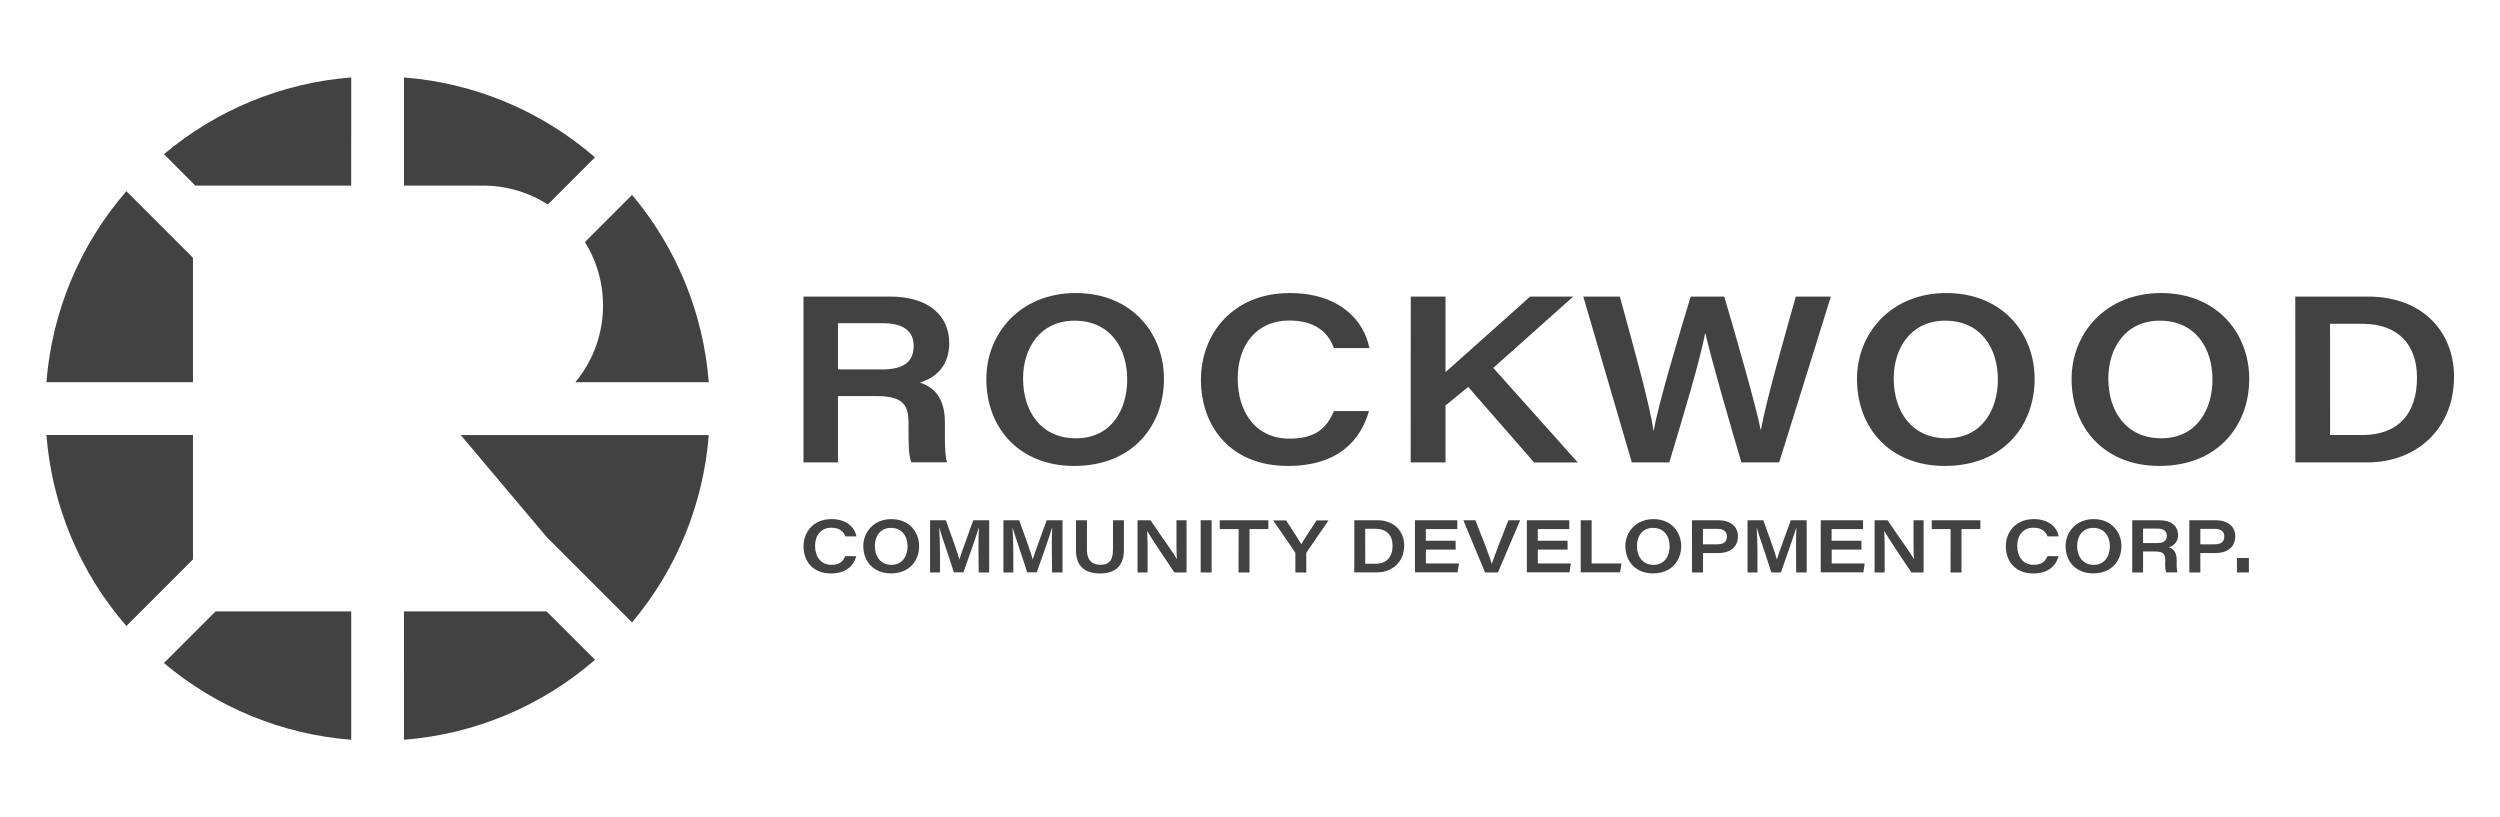
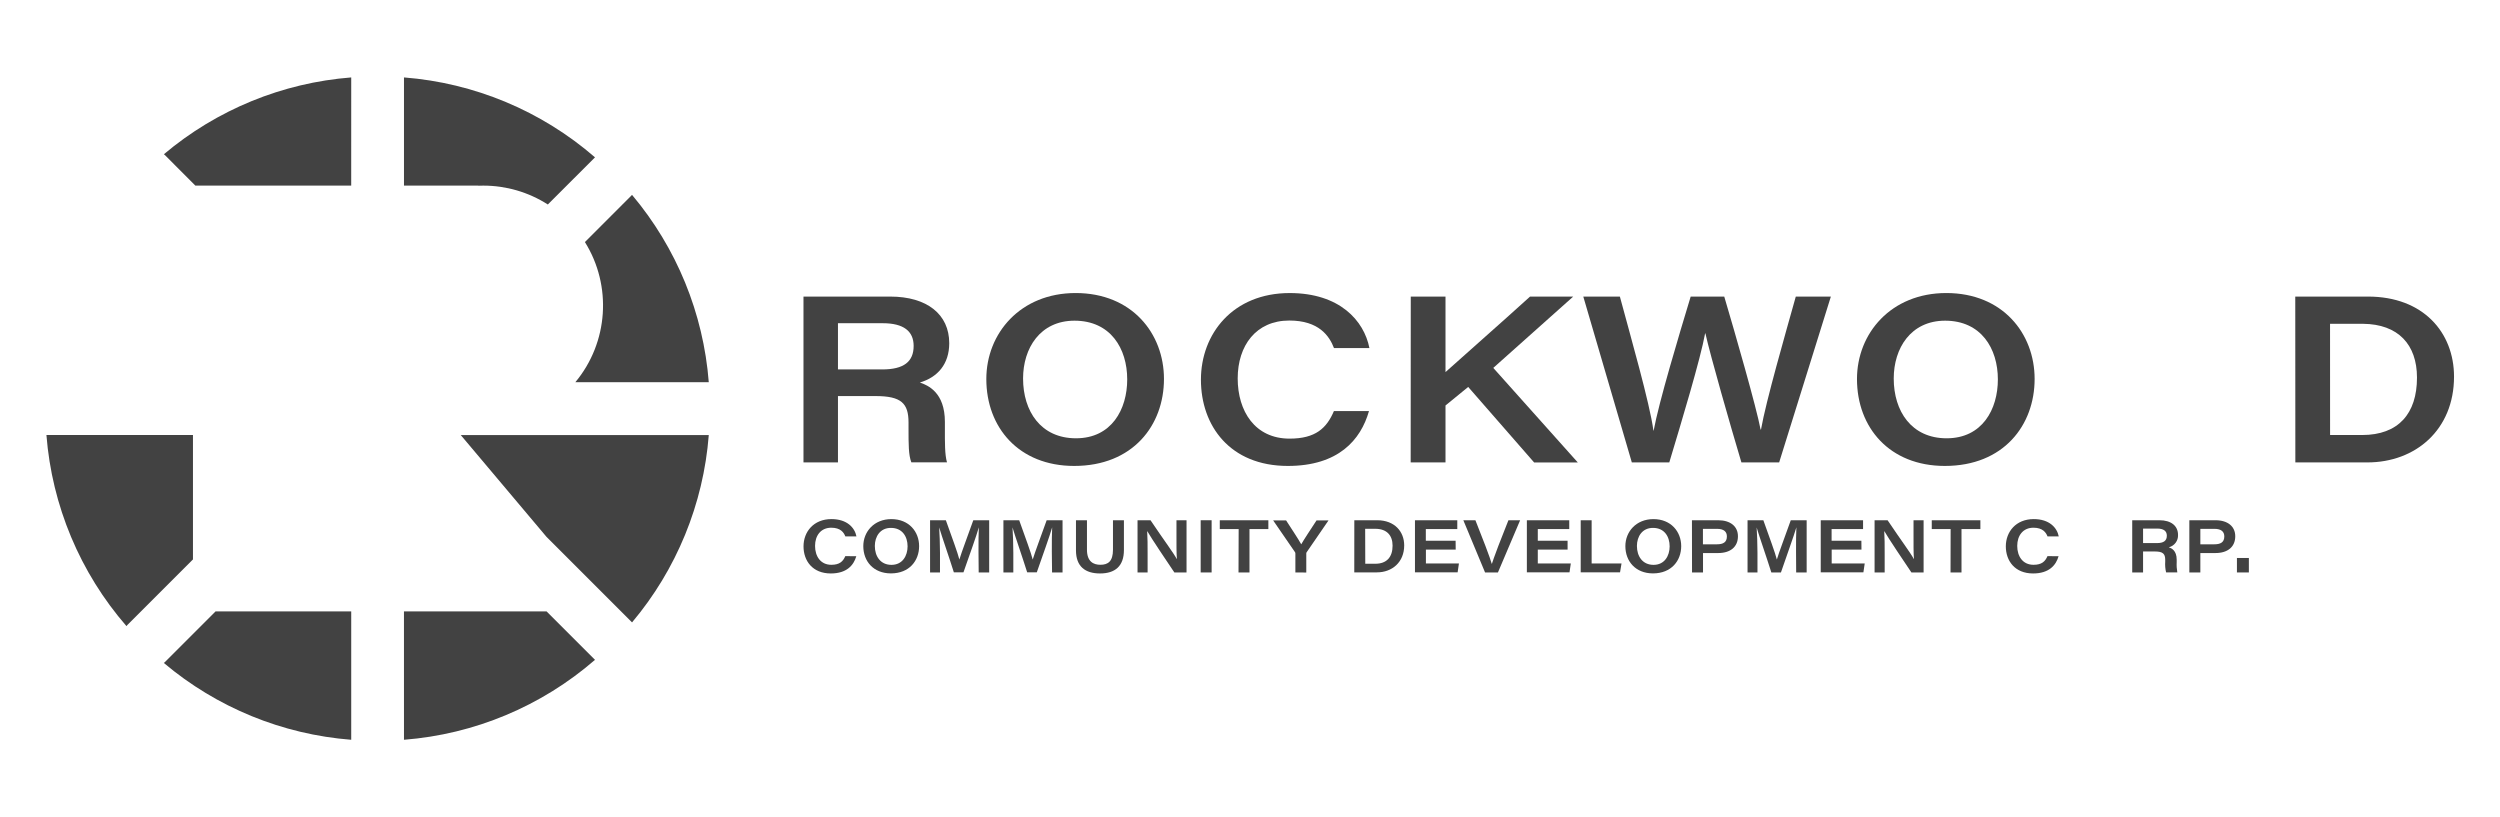
<svg xmlns="http://www.w3.org/2000/svg" width="100%" height="100%" viewBox="0 0 205 67" version="1.1" xml:space="preserve" style="fill-rule:evenodd;clip-rule:evenodd;stroke-linejoin:round;stroke-miterlimit:2;">
  <g id="RCDC" transform="matrix(0.172,0,0,0.172,3.807,6.349)">
    <g id="Layer_1-2">
      <path d="M56.4,278.8C56.264,278.925 56.12,279.042 55.97,279.15C81.184,300.396 112.438,313.207 145.31,315.77L145.31,254.58L80.62,254.58L56.4,278.8Z" style="fill:rgb(66,66,66);fill-rule:nonzero;" />
      <path d="M145.31,0C112.449,2.573 81.208,15.383 56,36.62C56.14,36.75 56.3,36.84 56.43,36.97L71,51.58L145.3,51.58L145.31,0Z" style="fill:rgb(66,66,66);fill-rule:nonzero;" />
      <path d="M170.46,315.77C204.107,313.138 236.037,299.776 261.53,277.66L238.45,254.58L170.45,254.58L170.46,315.77Z" style="fill:rgb(66,66,66);fill-rule:nonzero;" />
      <path d="M0,170.46C2.63,204.131 16.011,236.083 38.16,261.58C38.33,261.4 38.45,261.2 38.62,261.02L69.86,229.79L69.86,170.46L0,170.46Z" style="fill:rgb(66,66,66);fill-rule:nonzero;" />
      <path d="M252.15,145.31L315.77,145.31C313.213,112.453 300.416,81.211 279.19,56L256.72,78.49C269.751,99.359 267.901,126.409 252.15,145.31Z" style="fill:rgb(66,66,66);fill-rule:nonzero;" />
      <path d="M205.93,51.63C206.69,51.63 207.45,51.58 208.22,51.58C219.142,51.565 229.842,54.689 239.04,60.58L261.53,38.1C236.037,15.985 204.106,2.626 170.46,0L170.46,51.58L205.93,51.58L205.93,51.63Z" style="fill:rgb(66,66,66);fill-rule:nonzero;" />
-       <path d="M38.62,54.75C38.45,54.58 38.33,54.37 38.16,54.19C16.013,79.688 2.632,111.639 0,145.31L69.86,145.31L69.86,86L38.62,54.75Z" style="fill:rgb(66,66,66);fill-rule:nonzero;" />
      <path d="M238.38,219L279.19,259.81C300.414,234.602 313.211,203.363 315.77,170.51L197.54,170.51L238.38,219Z" style="fill:rgb(66,66,66);fill-rule:nonzero;" />
      <path d="M377.36,151.91L377.36,183.54L360.92,183.54L360.92,104.48L402.26,104.48C419.84,104.48 430.41,112.97 430.41,126.7C430.41,136.7 424.85,142.96 416.41,145.45C420.28,146.78 428.34,150.16 428.34,164.24L428.34,168C428.34,173.63 428.26,179.9 429.34,183.5L412.34,183.5C411,180.07 411,175 411,167.14L411,164.53C411,155.36 407.56,151.91 395.28,151.91L377.36,151.91ZM377.36,139.21L398.44,139.21C408.74,139.21 413.44,135.54 413.44,127.99C413.44,120.99 408.68,117.18 398.71,117.18L377.36,117.18L377.36,139.21Z" style="fill:rgb(66,66,66);fill-rule:nonzero;" />
      <path d="M532.78,143.75C532.78,165.8 518.01,185.22 489.97,185.22C463.6,185.22 448.09,166.91 448.09,143.79C448.09,121.99 464.34,102.79 490.68,102.79C517.53,102.8 532.78,122.07 532.78,143.75ZM465.61,143.53C465.61,159.15 474.09,172.04 490.84,172.04C507.84,172.04 515.26,158.21 515.26,143.97C515.26,129.2 507.31,115.97 490.09,115.97C473.72,116 465.61,129.12 465.61,143.53Z" style="fill:rgb(66,66,66);fill-rule:nonzero;" />
      <path d="M630.52,159.07C626.58,172.85 615.92,185.22 591.84,185.22C564.24,185.22 550.4,166.05 550.4,144.12C550.4,122.19 565.68,102.8 592.73,102.8C616.49,102.8 628.14,115.89 630.73,129.03L613.84,129.03C611.64,123.3 606.69,115.9 592.54,115.9C576.67,115.9 567.93,127.85 567.93,143.5C567.93,159.15 576.19,172.2 592.65,172.2C605.07,172.2 610.34,167.2 613.8,159.07L630.52,159.07Z" style="fill:rgb(66,66,66);fill-rule:nonzero;" />
      <path d="M650.44,104.48L667,104.48L667,140.48C678.63,130.02 692.28,118.11 707.31,104.48L727.89,104.48L689.78,138.48L730.07,183.56L709.25,183.56L677.82,147.56L667,156.4L667,183.54L650.4,183.54L650.44,104.48Z" style="fill:rgb(66,66,66);fill-rule:nonzero;" />
      <path d="M755.83,183.54L732.69,104.48L750.13,104.48C755.13,123.13 764.39,155.31 766.13,168.37L766.24,168.37C768.7,154.89 778.24,123.12 783.89,104.48L799.89,104.48C805.08,121.99 815.22,157.25 817.22,167.87L817.41,167.87C819.79,154.29 828.98,122.44 834,104.48L850.72,104.48L826.07,183.54L808.07,183.54C802.81,165.93 793.28,132.71 790.9,121.99L790.78,121.99C788.52,134.36 779.6,163.9 773.69,183.54L755.83,183.54Z" style="fill:rgb(66,66,66);fill-rule:nonzero;" />
      <path d="M947.86,143.75C947.86,165.8 933.09,185.22 905.06,185.22C878.68,185.22 863.17,166.91 863.17,143.79C863.17,121.99 879.42,102.79 905.76,102.79C932.61,102.8 947.86,122.07 947.86,143.75ZM880.69,143.53C880.69,159.15 889.17,172.04 905.92,172.04C922.92,172.04 930.34,158.21 930.34,143.97C930.34,129.2 922.34,115.97 905.17,115.97C888.8,116 880.69,129.12 880.69,143.53Z" style="fill:rgb(66,66,66);fill-rule:nonzero;" />
-       <path d="M1050.18,143.75C1050.18,165.8 1035.4,185.22 1007.37,185.22C981,185.22 965.48,166.91 965.48,143.79C965.48,121.99 981.74,102.79 1008.08,102.79C1034.92,102.8 1050.18,122.07 1050.18,143.75ZM983,143.53C983,159.15 991.47,172.04 1008.22,172.04C1025.22,172.04 1032.65,158.21 1032.65,143.97C1032.65,129.2 1024.65,115.97 1007.47,115.97C991.11,116 983,129.12 983,143.53Z" style="fill:rgb(66,66,66);fill-rule:nonzero;" />
      <path d="M1072.12,104.48L1106.81,104.48C1133.1,104.48 1147.81,121.56 1147.81,142.66C1147.81,167.98 1129.45,183.54 1106.51,183.54L1072.16,183.54L1072.12,104.48ZM1088.72,170.48L1104,170.48C1121.23,170.48 1130.15,160.34 1130.15,143.12C1130.15,127.31 1121.15,117.62 1104.45,117.46L1088.7,117.46L1088.72,170.48Z" style="fill:rgb(66,66,66);fill-rule:nonzero;" />
      <path d="M386.1,228.26C384.86,232.59 381.51,236.48 373.94,236.48C365.26,236.48 360.94,230.48 360.94,223.56C360.94,216.64 365.74,210.56 374.24,210.56C381.71,210.56 385.37,214.67 386.17,218.8L380.87,218.8C380.18,217 378.63,214.67 374.18,214.67C369.18,214.67 366.44,218.43 366.44,223.35C366.44,228.27 369.04,232.35 374.21,232.35C378.12,232.35 379.77,230.77 380.86,228.22L386.1,228.26Z" style="fill:rgb(66,66,66);fill-rule:nonzero;" />
      <path d="M416.05,223.45C416.05,230.37 411.41,236.45 402.6,236.45C394.31,236.45 389.44,230.69 389.44,223.45C389.44,216.6 394.55,210.57 402.82,210.57C411.26,210.58 416.05,216.63 416.05,223.45ZM394.94,223.38C394.94,228.28 397.61,232.38 402.87,232.38C408.13,232.38 410.55,228.03 410.55,223.56C410.55,218.91 408.05,214.76 402.64,214.76C397.49,214.72 394.94,218.85 394.94,223.38Z" style="fill:rgb(66,66,66);fill-rule:nonzero;" />
      <path d="M444.36,226.05C444.36,221.65 444.36,217.19 444.52,214.49C443.29,218.81 440.32,227.01 437.19,235.95L432.61,235.95C430.21,228.28 426.91,218.95 425.61,214.51C425.8,217.38 426,222.35 426,226.57L426,236L421.27,236L421.27,211.11L428.8,211.11C431.59,218.94 434.5,226.79 435.24,229.84C436.33,226.19 439.24,218.57 441.88,211.11L449.45,211.11L449.45,236L444.45,236L444.36,226.05Z" style="fill:rgb(66,66,66);fill-rule:nonzero;" />
      <path d="M479.32,226.05C479.32,221.65 479.32,217.19 479.48,214.49C478.24,218.81 475.27,227.01 472.15,235.95L467.57,235.95C465.16,228.28 461.87,218.95 460.57,214.51C460.77,217.38 460.96,222.35 460.96,226.57L460.96,236L456.24,236L456.24,211.11L463.76,211.11C466.55,218.94 469.47,226.79 470.21,229.84C471.31,226.19 474.21,218.57 476.86,211.11L484.43,211.11L484.43,236L479.43,236L479.32,226.05Z" style="fill:rgb(66,66,66);fill-rule:nonzero;" />
      <path d="M496.07,211.11L496.07,225.18C496.07,230.85 499.18,232.34 502.47,232.34C506.14,232.34 508.47,230.7 508.47,225.18L508.47,211.11L513.69,211.11L513.69,225.3C513.69,233.01 509.46,236.48 502.29,236.48C495.29,236.48 490.83,233.2 490.83,225.48L490.83,211.11L496.07,211.11Z" style="fill:rgb(66,66,66);fill-rule:nonzero;" />
      <path d="M520.18,236L520.18,211.11L526.37,211.11C532.9,220.83 537.37,226.75 538.87,229.57L538.94,229.57C538.71,226.76 538.74,222.35 538.74,218.28L538.74,211.11L543.54,211.11L543.54,236L537.73,236C534.95,231.89 526.42,219.21 524.85,216.35L524.78,216.35C524.98,219.46 524.98,222.99 524.98,227.35L524.98,236L520.18,236Z" style="fill:rgb(66,66,66);fill-rule:nonzero;" />
      <rect x="550.28" y="211.11" width="5.22" height="24.89" style="fill:rgb(66,66,66);fill-rule:nonzero;" />
      <path d="M568.39,215.32L559.39,215.32L559.39,211.11L582.55,211.11L582.55,215.32L573.55,215.32L573.55,236L568.32,236L568.39,215.32Z" style="fill:rgb(66,66,66);fill-rule:nonzero;" />
      <path d="M595.43,236L595.43,226.93C595.43,226.655 595.33,226.388 595.15,226.18L584.83,211.18L591,211.18C593.58,215.18 597,220.32 598.22,222.58C599.47,220.34 602.93,215.18 605.52,211.18L611.23,211.18L600.78,226.4C600.662,226.588 600.609,226.809 600.63,227.03L600.63,236.03L595.43,236Z" style="fill:rgb(66,66,66);fill-rule:nonzero;" />
      <path d="M623.53,211.11L634.43,211.11C642.69,211.11 647.31,216.47 647.31,223.11C647.31,231.11 641.54,235.96 634.31,235.96L623.51,235.96L623.53,211.11ZM628.75,231.85L633.56,231.85C638.97,231.85 641.77,228.66 641.77,223.25C641.77,218.25 638.95,215.25 633.7,215.19L628.7,215.19L628.75,231.85Z" style="fill:rgb(66,66,66);fill-rule:nonzero;" />
      <path d="M671.86,225.12L657.66,225.12L657.66,231.72L673.4,231.72L672.78,235.95L652.44,235.95L652.44,211.11L672.62,211.11L672.62,215.33L657.62,215.33L657.62,220.89L671.82,220.89L671.86,225.12Z" style="fill:rgb(66,66,66);fill-rule:nonzero;" />
      <path d="M685.86,236L675.5,211.11L681.26,211.11L686.05,223.39C687.84,228.01 688.58,230.39 689.05,231.88L689.12,231.88C689.51,230.52 690.12,228.96 692.22,223.27L697,211.11L702.58,211.11L692,236L685.86,236Z" style="fill:rgb(66,66,66);fill-rule:nonzero;" />
      <path d="M725.21,225.12L711,225.12L711,231.72L726.74,231.72L726.12,235.95L705.79,235.95L705.79,211.11L726,211.11L726,215.33L711,215.33L711,220.89L725.2,220.89L725.21,225.12Z" style="fill:rgb(66,66,66);fill-rule:nonzero;" />
      <path d="M731.46,211.11L736.67,211.11L736.67,231.71L750.92,231.71L750.21,235.95L731.46,235.95L731.46,211.11Z" style="fill:rgb(66,66,66);fill-rule:nonzero;" />
      <path d="M779.37,223.45C779.37,230.37 774.72,236.45 765.91,236.45C757.63,236.45 752.75,230.69 752.75,223.45C752.75,216.6 757.86,210.57 766.14,210.57C774.57,210.58 779.37,216.63 779.37,223.45ZM758.26,223.38C758.26,228.28 760.92,232.38 766.19,232.38C771.46,232.38 773.86,228.03 773.86,223.56C773.86,218.91 771.36,214.76 765.95,214.76C760.81,214.72 758.26,218.85 758.26,223.38Z" style="fill:rgb(66,66,66);fill-rule:nonzero;" />
      <path d="M784.49,211.11L797,211.11C802.91,211.11 806.42,214.11 806.42,218.75C806.42,223.75 802.89,226.75 796.98,226.75L789.77,226.75L789.77,236L784.53,236L784.49,211.11ZM789.73,222.58L796.46,222.58C799.29,222.58 801.15,221.66 801.15,218.84C801.15,216.57 799.71,215.21 796.46,215.21L789.73,215.21L789.73,222.58Z" style="fill:rgb(66,66,66);fill-rule:nonzero;" />
      <path d="M834.12,226.05C834.12,221.65 834.12,217.19 834.28,214.49C833,218.81 830,227 826.92,236L822.34,236C819.94,228.33 816.64,219 815.34,214.56C815.53,217.43 815.73,222.4 815.73,226.62L815.73,236L811,236L811,211.11L818.53,211.11C821.32,218.94 824.23,226.79 824.97,229.84C826.06,226.19 828.97,218.57 831.61,211.11L839.18,211.11L839.18,236L834.18,236L834.12,226.05Z" style="fill:rgb(66,66,66);fill-rule:nonzero;" />
      <path d="M865.31,225.12L851.11,225.12L851.11,231.72L866.86,231.72L866.23,235.95L845.89,235.95L845.89,211.11L866.07,211.11L866.07,215.33L851.07,215.33L851.07,220.89L865.27,220.89L865.31,225.12Z" style="fill:rgb(66,66,66);fill-rule:nonzero;" />
      <path d="M871.56,236L871.56,211.11L877.76,211.11C884.29,220.83 888.76,226.75 890.26,229.57L890.33,229.57C890.09,226.76 890.13,222.35 890.13,218.28L890.13,211.11L894.93,211.11L894.93,236L889.12,236C886.34,231.89 877.81,219.21 876.24,216.35L876.17,216.35C876.37,219.46 876.37,222.99 876.37,227.35L876.37,236L871.56,236Z" style="fill:rgb(66,66,66);fill-rule:nonzero;" />
      <path d="M907.82,215.32L898.82,215.32L898.82,211.11L922,211.11L922,215.32L913,215.32L913,236L907.77,236L907.82,215.32Z" style="fill:rgb(66,66,66);fill-rule:nonzero;" />
      <path d="M959.28,228.26C958.05,232.59 954.7,236.48 947.13,236.48C938.45,236.48 934.13,230.48 934.13,223.56C934.13,216.64 938.93,210.56 947.43,210.56C954.9,210.56 958.55,214.67 959.36,218.8L954,218.8C953.31,217 951.76,214.67 947.31,214.67C942.31,214.67 939.57,218.43 939.57,223.35C939.57,228.27 942.17,232.35 947.34,232.35C951.25,232.35 952.9,230.77 953.99,228.22L959.28,228.26Z" style="fill:rgb(66,66,66);fill-rule:nonzero;" />
-       <path d="M989.24,223.45C989.24,230.37 984.6,236.45 975.79,236.45C967.5,236.45 962.63,230.69 962.63,223.45C962.63,216.6 967.73,210.57 976.01,210.57C984.45,210.58 989.24,216.63 989.24,223.45ZM968.13,223.38C968.13,228.28 970.8,232.38 976.06,232.38C981.32,232.38 983.74,228.03 983.74,223.56C983.74,218.91 981.24,214.76 975.83,214.76C970.68,214.72 968.13,218.85 968.13,223.38Z" style="fill:rgb(66,66,66);fill-rule:nonzero;" />
      <path d="M999.56,226L999.56,236L994.39,236L994.39,211.11L1007.39,211.11C1012.91,211.11 1016.23,213.77 1016.23,218.11C1016.37,220.862 1014.52,223.348 1011.84,224C1013.05,224.42 1015.59,225.48 1015.59,229.91L1015.59,231.1C1015.5,232.729 1015.61,234.363 1015.89,235.97L1010.54,235.97C1010.14,234.285 1010,232.548 1010.12,230.82L1010.12,230C1010.12,227.11 1009.04,226 1005.18,226L999.56,226ZM999.56,222L1006.19,222C1009.42,222 1010.89,220.85 1010.89,218.47C1010.89,216.27 1009.4,215.08 1006.26,215.08L999.56,215.08L999.56,222Z" style="fill:rgb(66,66,66);fill-rule:nonzero;" />
      <path d="M1021.62,211.11L1034.1,211.11C1040,211.11 1043.51,214.11 1043.51,218.75C1043.51,223.75 1039.98,226.75 1034.07,226.75L1026.87,226.75L1026.87,236L1021.62,236L1021.62,211.11ZM1026.87,222.58L1033.59,222.58C1036.42,222.58 1038.29,221.66 1038.29,218.84C1038.29,216.57 1036.84,215.21 1033.59,215.21L1026.87,215.21L1026.87,222.58Z" style="fill:rgb(66,66,66);fill-rule:nonzero;" />
      <rect x="1044.31" y="229.1" width="5.69" height="6.9" style="fill:rgb(66,66,66);fill-rule:nonzero;" />
    </g>
  </g>
</svg>